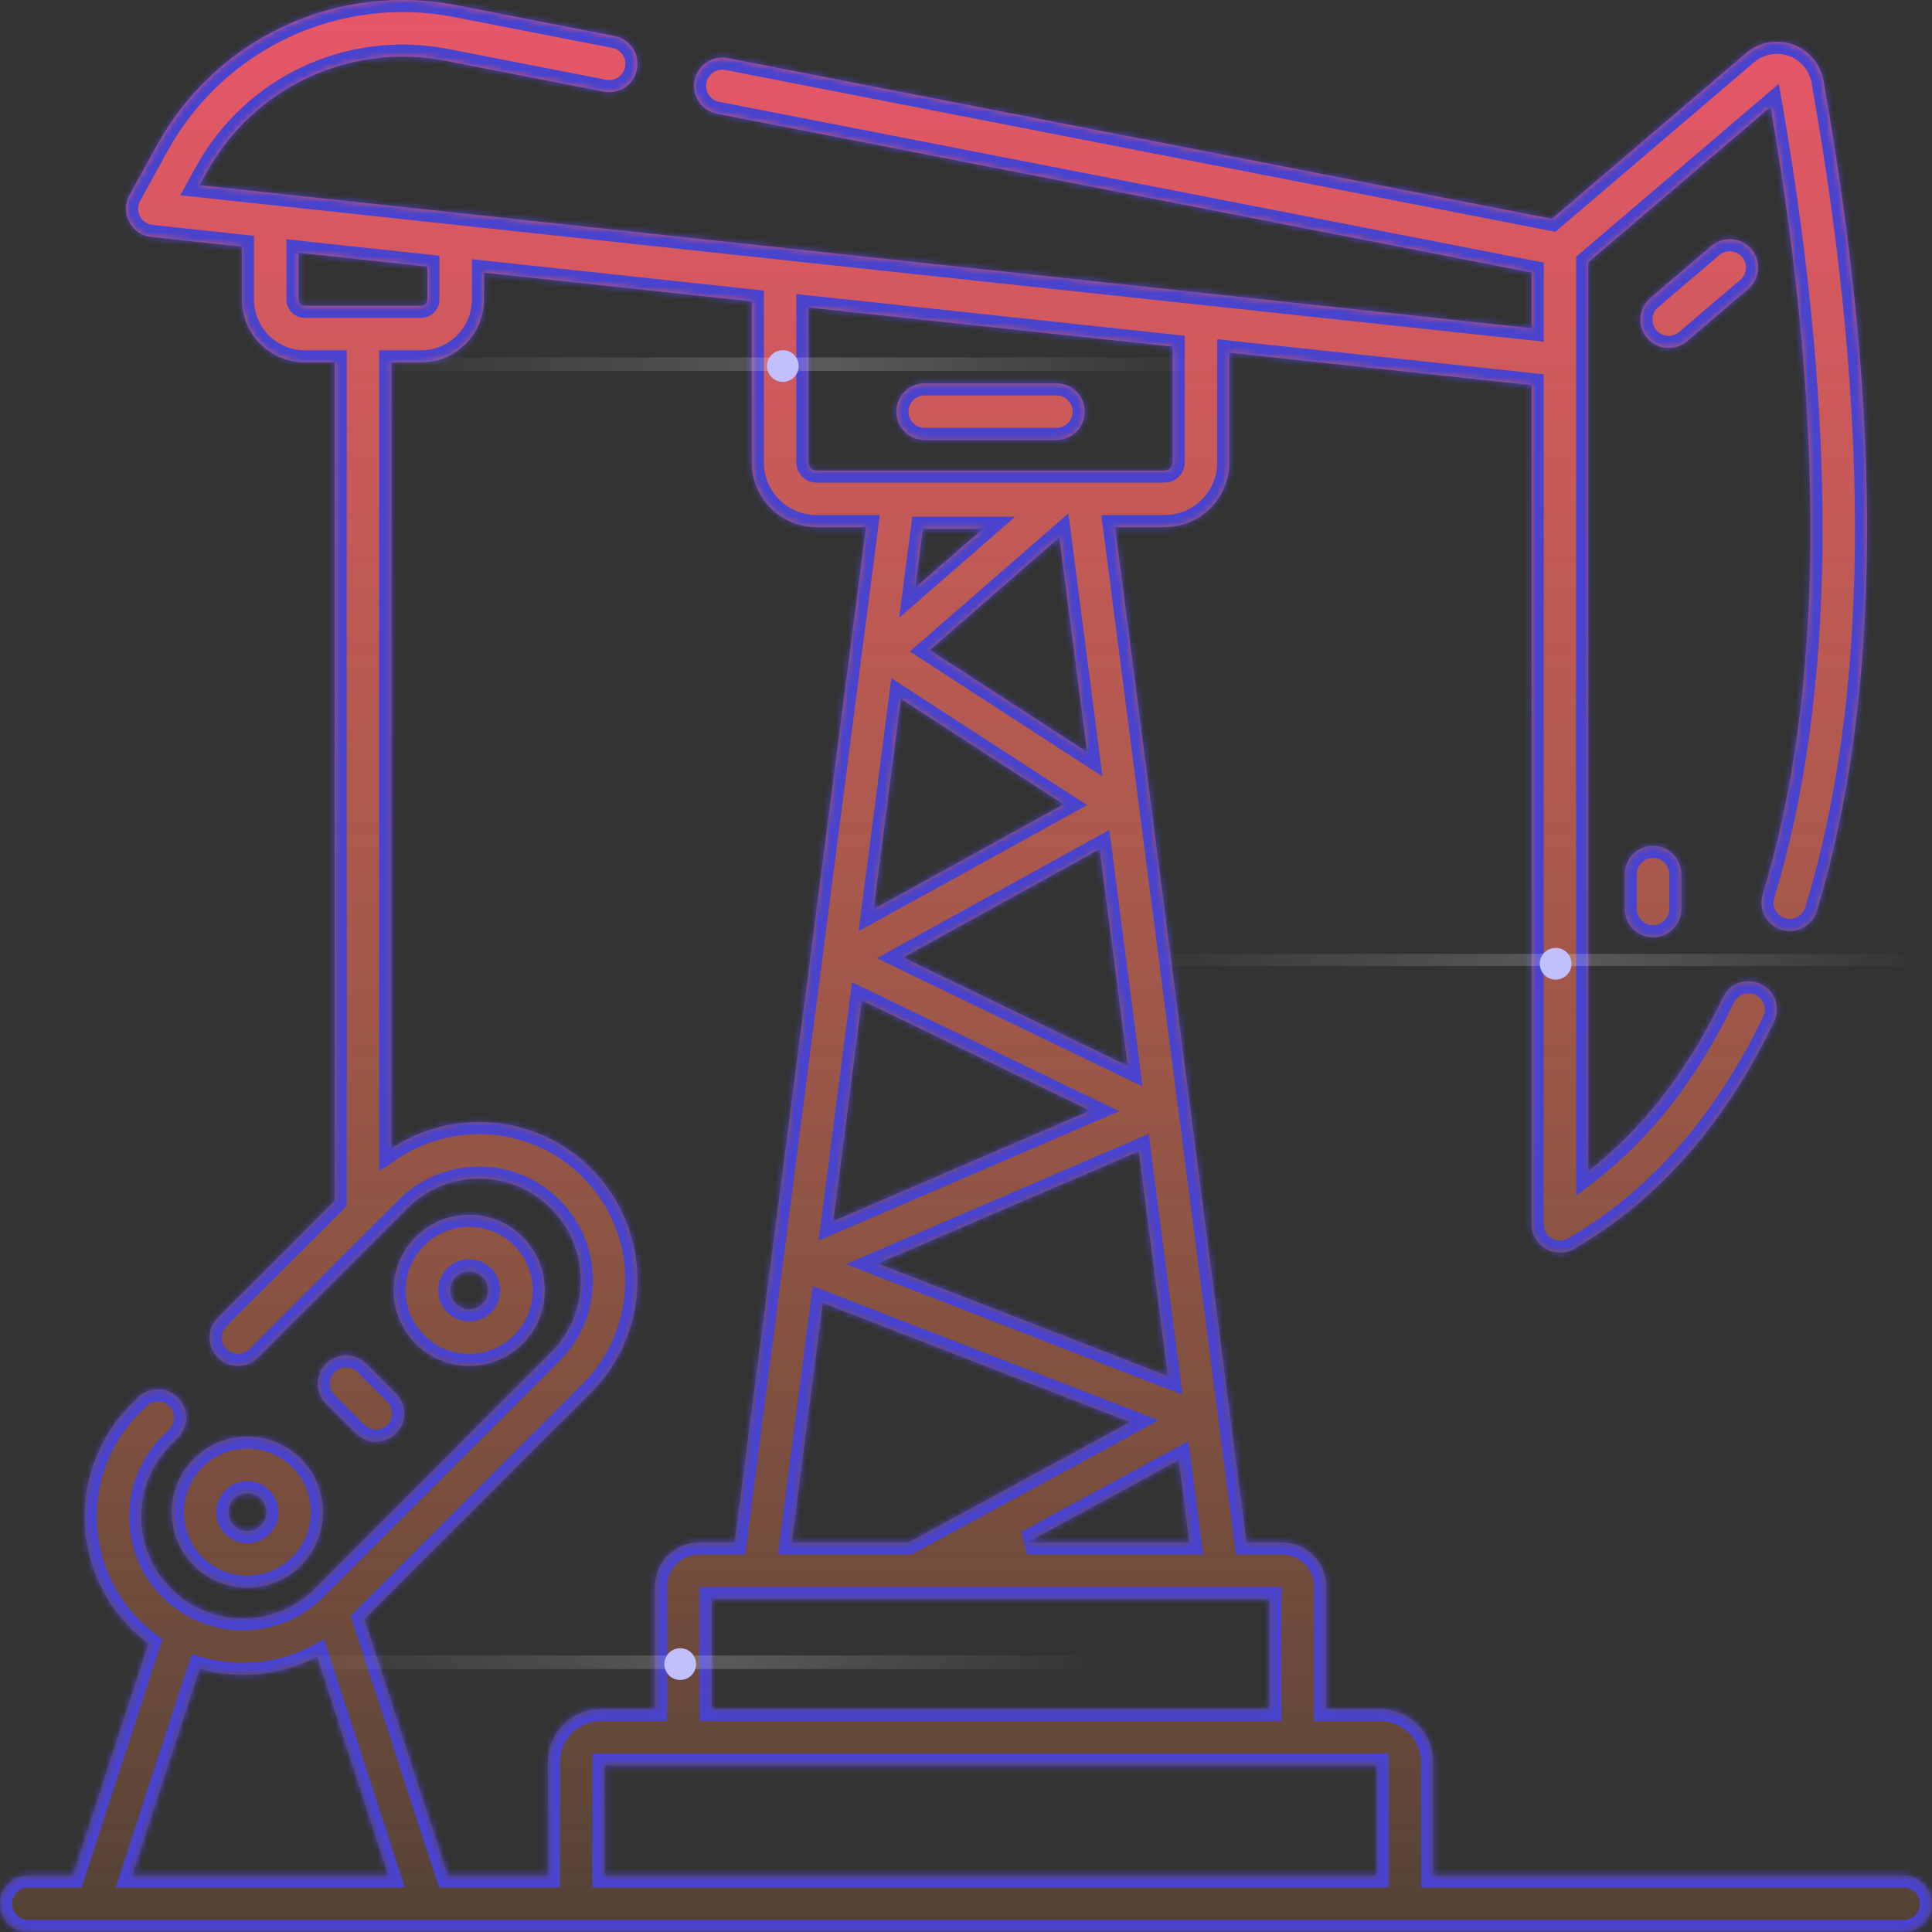
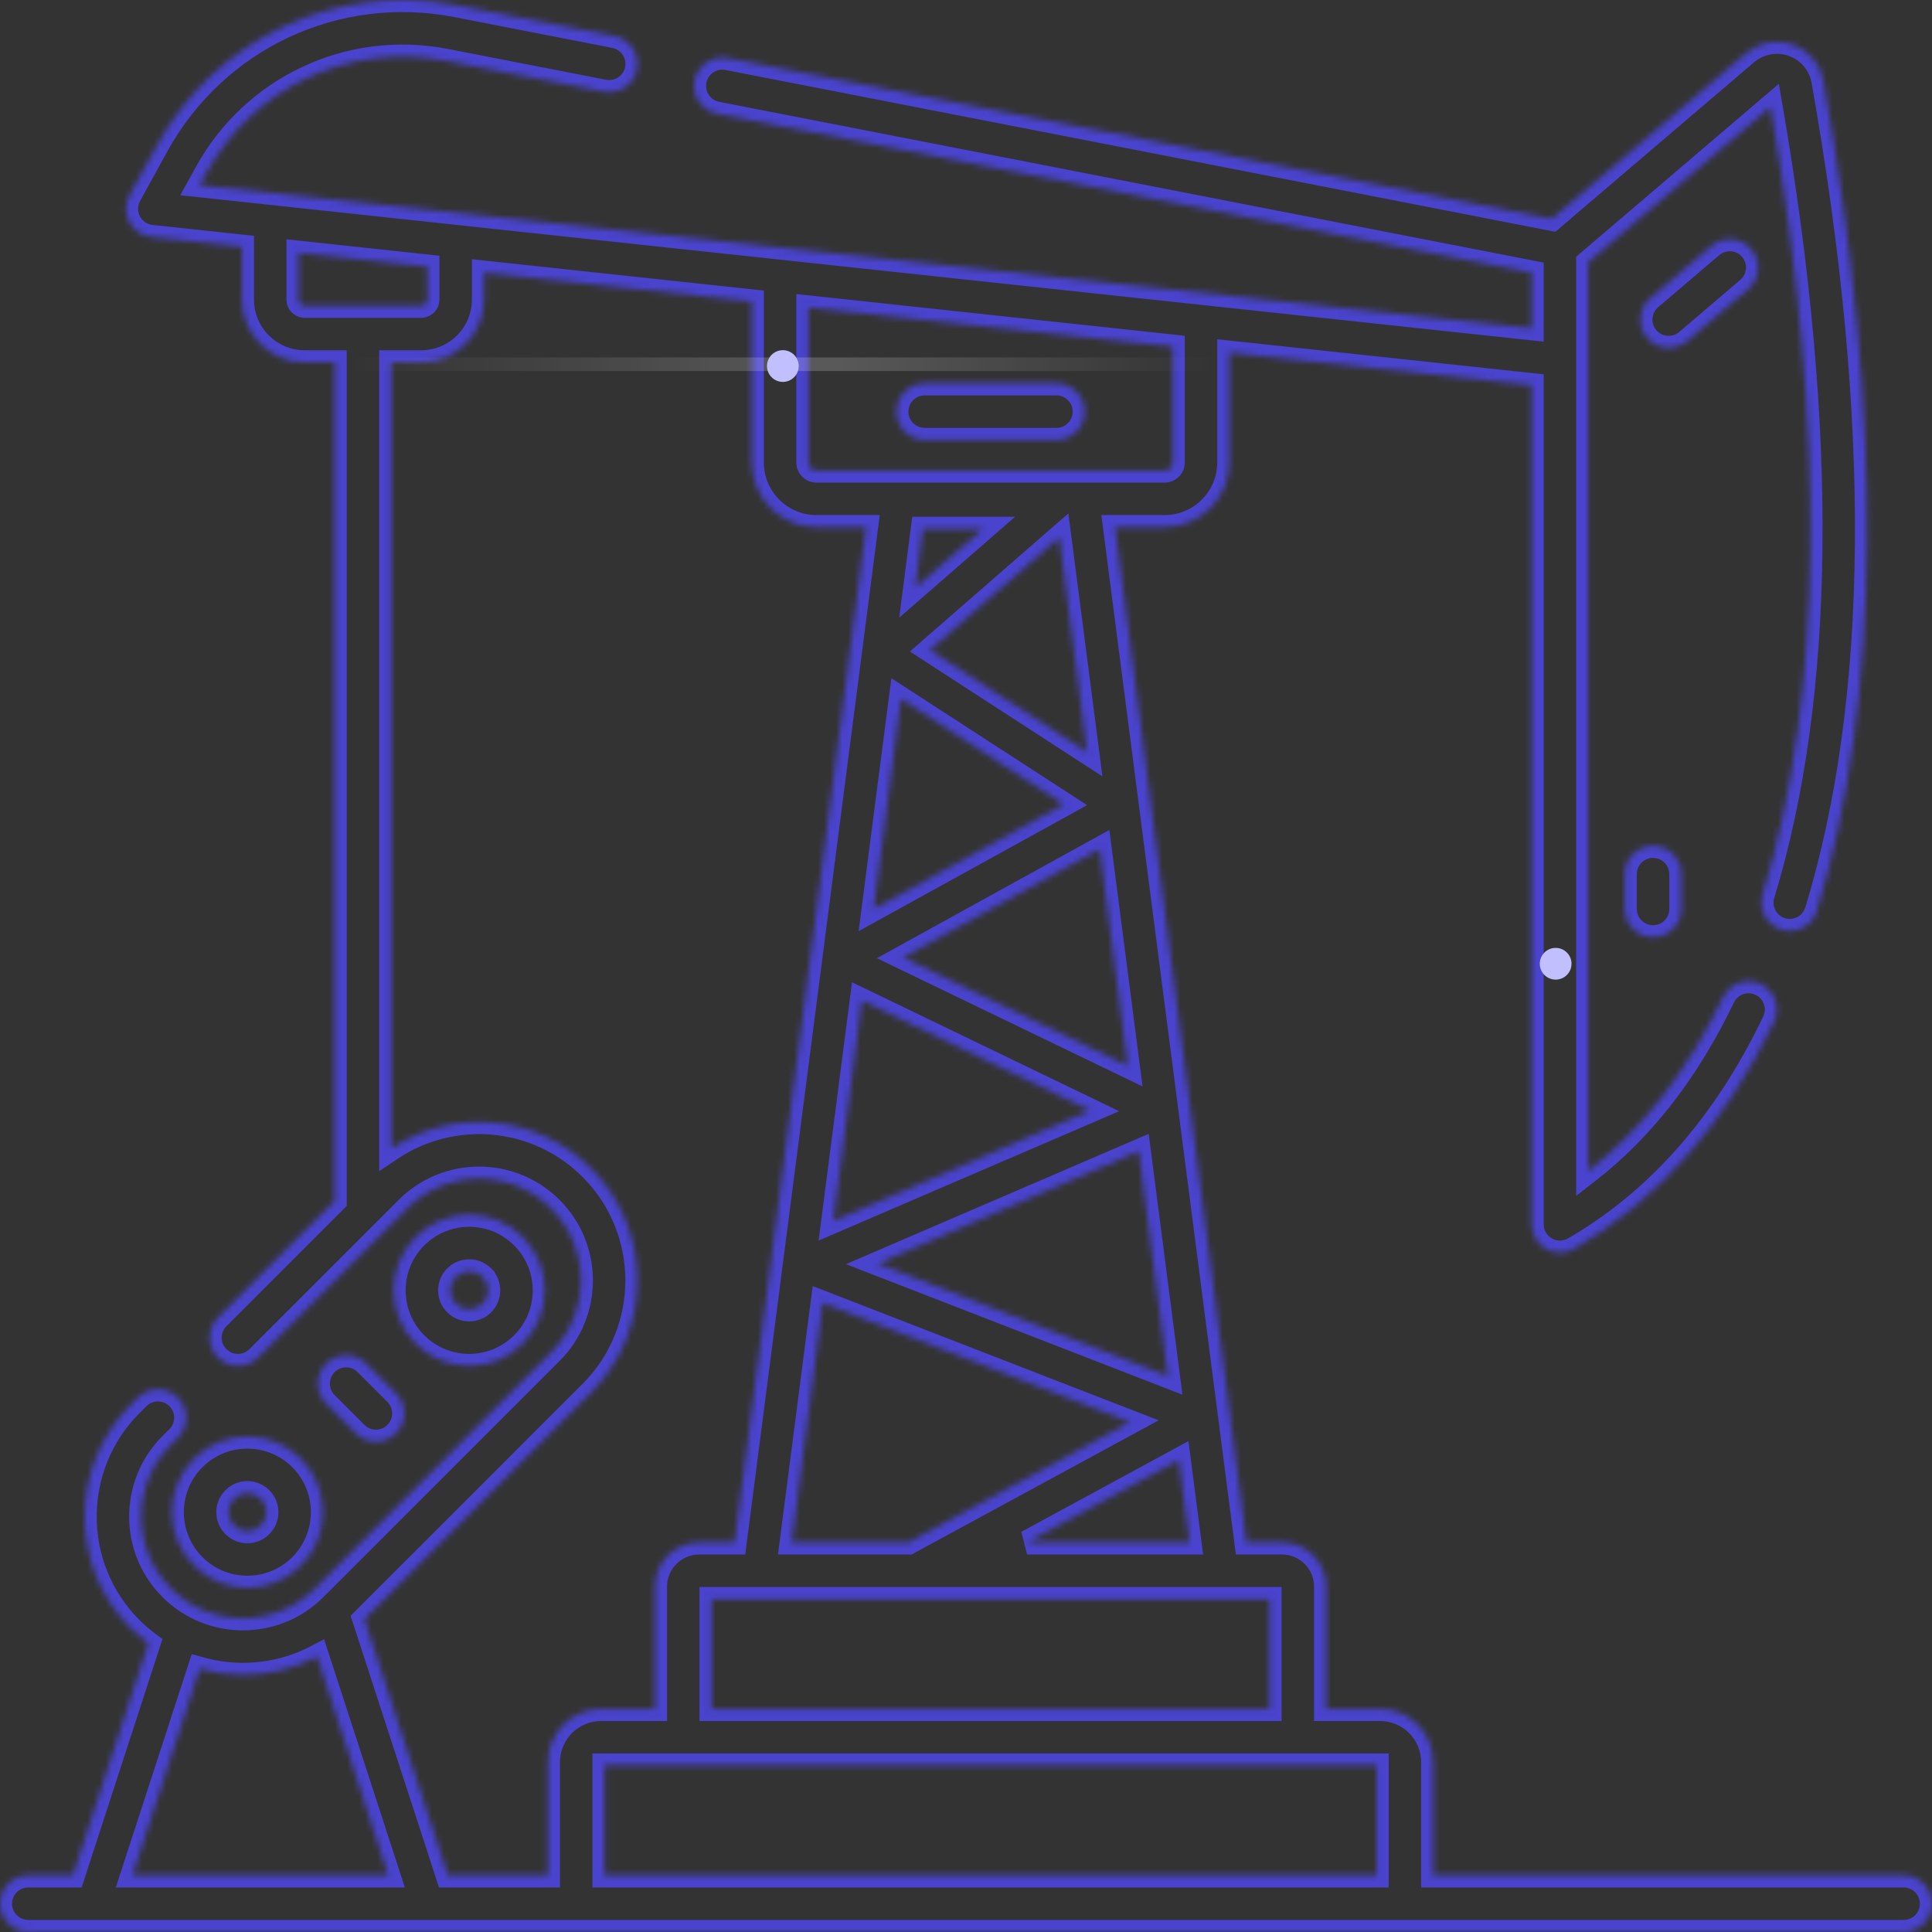
<svg xmlns="http://www.w3.org/2000/svg" width="320" height="320" viewBox="0 0 320 320" fill="none">
  <rect x="0" y="0" width="320" height="320" fill="#333333" stroke="none" />
  <mask id="path-1-inside-1" fill="white">
    <path fill-rule="evenodd" clip-rule="evenodd" d="M237.384 310.627H315.304C317.893 310.627 319.991 312.723 319.991 315.313C319.991 317.902 317.893 320 315.304 320H4.687C2.098 320 0 317.902 0 315.313C0 312.723 2.098 310.625 4.687 310.625H12.073L24.564 272.225C23.562 271.478 22.599 270.653 21.69 269.743C11.462 259.515 11.462 242.873 21.69 232.644L22.84 231.494C24.671 229.664 27.638 229.664 29.469 231.494C31.3 233.325 31.3 236.292 29.469 238.123L28.319 239.273C21.746 245.846 21.746 256.541 28.319 263.114C34.892 269.688 45.588 269.687 52.16 263.114L91.274 224C97.847 217.428 97.847 206.733 91.274 200.16C84.685 193.572 74.021 193.572 67.434 200.16L42.721 224.872C40.89 226.703 37.923 226.701 36.092 224.872C34.262 223.041 34.262 220.074 36.092 218.243L55.427 198.908V60.016H50.467C44.733 60.016 40.068 55.352 40.068 49.618V40.854L25.061 39.243C23.502 39.075 22.13 38.139 21.405 36.749C20.68 35.358 20.698 33.698 21.454 32.324L25.958 24.13C35.742 6.332 55.71 -3.016 75.645 0.872L101.796 5.972C104.337 6.468 105.995 8.93 105.5 11.47C105.004 14.011 102.548 15.671 100.002 15.174L73.85 10.074C57.931 6.97 41.986 14.433 34.173 28.646L33.059 30.673C40.013 31.419 246.16 53.555 253.686 54.364V45.142L118.743 18.828C116.202 18.333 114.544 15.871 115.039 13.33C115.535 10.79 117.993 9.131 120.537 9.627L257.051 36.246L289.24 8.785C291.368 6.97 294.324 6.43 296.958 7.374C299.592 8.318 301.532 10.617 302.022 13.37C311.998 69.555 311.629 115.821 300.926 150.882C300.17 153.358 297.549 154.751 295.074 153.996C292.598 153.241 291.204 150.621 291.96 148.145C302.059 115.062 302.494 71.18 293.259 17.68L263.06 43.443V193.992C272.071 187.001 279.561 177.346 285.39 165.186C286.51 162.851 289.311 161.866 291.643 162.986C293.978 164.104 294.963 166.904 293.844 169.238C285.728 186.169 274.585 198.82 260.722 206.843C259.25 207.696 257.461 207.671 256.032 206.847C254.581 206.01 253.686 204.462 253.686 202.786V63.792L203.612 58.415V76.596C203.612 82.504 198.805 87.31 192.897 87.31H184.691L206.456 255.479H212.34C216.368 255.479 219.647 258.757 219.647 262.785V283.052H228.572C233.431 283.052 237.384 287.005 237.384 291.864V310.627ZM117.859 283.052H210.272V264.854H117.859V283.052ZM145.397 209.289L193.437 227.926L188.617 190.684L145.397 209.289ZM149.591 158.589L186.787 176.544L182.139 140.635L149.591 158.589ZM180.059 124.567L175.456 88.997L154.009 107.674L180.059 124.567ZM151.594 97.345L162.795 87.591H152.856L151.594 97.345ZM176.173 133.22L149.213 115.737L144.704 150.578L176.173 133.22ZM180.558 183.947L142.747 165.696L138.015 202.259L180.558 183.947ZM187.169 235.55L136.263 215.801L131.127 255.48H150.485C150.5 255.472 150.514 255.463 150.528 255.454C150.544 255.443 150.561 255.433 150.578 255.423L187.169 235.55ZM195.237 241.837L170.117 255.479H197.003L195.237 241.837ZM192.897 77.936C193.635 77.936 194.237 77.335 194.237 76.597H194.236V57.408L133.893 50.929V76.597C133.893 77.335 134.494 77.936 135.233 77.936H192.897ZM49.442 41.861V49.618C49.442 50.182 49.902 50.642 50.467 50.642H69.761C70.326 50.642 70.784 50.183 70.784 49.619V44.153L49.442 41.861ZM97.903 193.532C108.13 203.76 108.13 220.402 97.903 230.63L60.354 268.18L74.162 310.627H90.748V291.865C90.748 287.005 94.701 283.053 99.559 283.053H108.485V262.786C108.485 258.757 111.763 255.48 115.791 255.48H121.675L143.441 87.311H135.234C129.326 87.311 124.52 82.505 124.52 76.597V49.922L80.16 45.159V49.618C80.16 55.352 75.495 60.016 69.761 60.016H64.801V190.245C74.839 183.526 88.782 184.411 97.903 193.532ZM33.059 276.416L21.93 310.627H64.304L52.514 274.379C48.687 276.402 44.464 277.414 40.239 277.415C37.82 277.416 35.403 277.079 33.059 276.416ZM100.121 292.428V310.627H228.009V292.428H100.121ZM289.548 47.87C291.516 46.19 291.751 43.231 290.071 41.261C288.391 39.293 285.434 39.057 283.463 40.738L273.343 49.371C271.374 51.051 271.139 54.01 272.819 55.979C273.746 57.066 275.063 57.624 276.388 57.624C277.464 57.624 278.545 57.256 279.428 56.503L289.548 47.87ZM269.108 144.787V150.555C269.108 153.143 271.206 155.242 273.796 155.242C276.385 155.242 278.483 153.143 278.483 150.555V144.787C278.483 142.198 276.385 140.099 273.796 140.099C271.206 140.099 269.108 142.198 269.108 144.787ZM32.115 259.319C27.233 254.436 27.233 246.493 32.115 241.611C37.009 236.717 44.931 236.717 49.824 241.611C54.706 246.493 54.706 254.436 49.824 259.319C44.93 264.214 37.008 264.212 32.115 259.319ZM38.745 252.69C39.98 253.924 41.969 253.915 43.194 252.689C44.421 251.463 44.421 249.466 43.194 248.24C41.959 247.005 39.97 247.015 38.745 248.24C37.518 249.466 37.518 251.463 38.745 252.69ZM86.564 222.578C91.459 217.683 91.459 209.764 86.565 204.869C81.671 199.976 73.751 199.975 68.857 204.869C63.962 209.764 63.963 217.683 68.857 222.578C73.75 227.471 81.67 227.472 86.564 222.578ZM75.486 211.499C76.719 210.266 78.708 210.271 79.935 211.498V211.499C81.165 212.729 81.166 214.717 79.935 215.949C78.705 217.178 76.717 217.178 75.485 215.948C74.258 214.72 74.254 212.731 75.486 211.499ZM54.014 232.483C52.183 230.653 52.183 227.685 54.014 225.854C55.844 224.023 58.812 224.024 60.644 225.855L65.581 230.793C67.412 232.623 67.412 235.591 65.581 237.422C64.665 238.337 63.465 238.794 62.266 238.794C61.066 238.794 59.867 238.337 58.951 237.421L54.014 232.483ZM153.153 72.868H174.979C177.568 72.868 179.666 70.77 179.666 68.181C179.666 65.593 177.568 63.494 174.979 63.494H153.153C150.564 63.494 148.466 65.593 148.466 68.181C148.466 70.77 150.564 72.868 153.153 72.868Z" />
  </mask>
-   <path fill-rule="evenodd" clip-rule="evenodd" d="M237.384 310.627H315.304C317.893 310.627 319.991 312.723 319.991 315.313C319.991 317.902 317.893 320 315.304 320H4.687C2.098 320 0 317.902 0 315.313C0 312.723 2.098 310.625 4.687 310.625H12.073L24.564 272.225C23.562 271.478 22.599 270.653 21.69 269.743C11.462 259.515 11.462 242.873 21.69 232.644L22.84 231.494C24.671 229.664 27.638 229.664 29.469 231.494C31.3 233.325 31.3 236.292 29.469 238.123L28.319 239.273C21.746 245.846 21.746 256.541 28.319 263.114C34.892 269.688 45.588 269.687 52.16 263.114L91.274 224C97.847 217.428 97.847 206.733 91.274 200.16C84.685 193.572 74.021 193.572 67.434 200.16L42.721 224.872C40.89 226.703 37.923 226.701 36.092 224.872C34.262 223.041 34.262 220.074 36.092 218.243L55.427 198.908V60.016H50.467C44.733 60.016 40.068 55.352 40.068 49.618V40.854L25.061 39.243C23.502 39.075 22.13 38.139 21.405 36.749C20.68 35.358 20.698 33.698 21.454 32.324L25.958 24.13C35.742 6.332 55.71 -3.016 75.645 0.872L101.796 5.972C104.337 6.468 105.995 8.93 105.5 11.47C105.004 14.011 102.548 15.671 100.002 15.174L73.85 10.074C57.931 6.97 41.986 14.433 34.173 28.646L33.059 30.673C40.013 31.419 246.16 53.555 253.686 54.364V45.142L118.743 18.828C116.202 18.333 114.544 15.871 115.039 13.33C115.535 10.79 117.993 9.131 120.537 9.627L257.051 36.246L289.24 8.785C291.368 6.97 294.324 6.43 296.958 7.374C299.592 8.318 301.532 10.617 302.022 13.37C311.998 69.555 311.629 115.821 300.926 150.882C300.17 153.358 297.549 154.751 295.074 153.996C292.598 153.241 291.204 150.621 291.96 148.145C302.059 115.062 302.494 71.18 293.259 17.68L263.06 43.443V193.992C272.071 187.001 279.561 177.346 285.39 165.186C286.51 162.851 289.311 161.866 291.643 162.986C293.978 164.104 294.963 166.904 293.844 169.238C285.728 186.169 274.585 198.82 260.722 206.843C259.25 207.696 257.461 207.671 256.032 206.847C254.581 206.01 253.686 204.462 253.686 202.786V63.792L203.612 58.415V76.596C203.612 82.504 198.805 87.31 192.897 87.31H184.691L206.456 255.479H212.34C216.368 255.479 219.647 258.757 219.647 262.785V283.052H228.572C233.431 283.052 237.384 287.005 237.384 291.864V310.627ZM117.859 283.052H210.272V264.854H117.859V283.052ZM145.397 209.289L193.437 227.926L188.617 190.684L145.397 209.289ZM149.591 158.589L186.787 176.544L182.139 140.635L149.591 158.589ZM180.059 124.567L175.456 88.997L154.009 107.674L180.059 124.567ZM151.594 97.345L162.795 87.591H152.856L151.594 97.345ZM176.173 133.22L149.213 115.737L144.704 150.578L176.173 133.22ZM180.558 183.947L142.747 165.696L138.015 202.259L180.558 183.947ZM187.169 235.55L136.263 215.801L131.127 255.48H150.485C150.5 255.472 150.514 255.463 150.528 255.454C150.544 255.443 150.561 255.433 150.578 255.423L187.169 235.55ZM195.237 241.837L170.117 255.479H197.003L195.237 241.837ZM192.897 77.936C193.635 77.936 194.237 77.335 194.237 76.597H194.236V57.408L133.893 50.929V76.597C133.893 77.335 134.494 77.936 135.233 77.936H192.897ZM49.442 41.861V49.618C49.442 50.182 49.902 50.642 50.467 50.642H69.761C70.326 50.642 70.784 50.183 70.784 49.619V44.153L49.442 41.861ZM97.903 193.532C108.13 203.76 108.13 220.402 97.903 230.63L60.354 268.18L74.162 310.627H90.748V291.865C90.748 287.005 94.701 283.053 99.559 283.053H108.485V262.786C108.485 258.757 111.763 255.48 115.791 255.48H121.675L143.441 87.311H135.234C129.326 87.311 124.52 82.505 124.52 76.597V49.922L80.16 45.159V49.618C80.16 55.352 75.495 60.016 69.761 60.016H64.801V190.245C74.839 183.526 88.782 184.411 97.903 193.532ZM33.059 276.416L21.93 310.627H64.304L52.514 274.379C48.687 276.402 44.464 277.414 40.239 277.415C37.82 277.416 35.403 277.079 33.059 276.416ZM100.121 292.428V310.627H228.009V292.428H100.121ZM289.548 47.87C291.516 46.19 291.751 43.231 290.071 41.261C288.391 39.293 285.434 39.057 283.463 40.738L273.343 49.371C271.374 51.051 271.139 54.01 272.819 55.979C273.746 57.066 275.063 57.624 276.388 57.624C277.464 57.624 278.545 57.256 279.428 56.503L289.548 47.87ZM269.108 144.787V150.555C269.108 153.143 271.206 155.242 273.796 155.242C276.385 155.242 278.483 153.143 278.483 150.555V144.787C278.483 142.198 276.385 140.099 273.796 140.099C271.206 140.099 269.108 142.198 269.108 144.787ZM32.115 259.319C27.233 254.436 27.233 246.493 32.115 241.611C37.009 236.717 44.931 236.717 49.824 241.611C54.706 246.493 54.706 254.436 49.824 259.319C44.93 264.214 37.008 264.212 32.115 259.319ZM38.745 252.69C39.98 253.924 41.969 253.915 43.194 252.689C44.421 251.463 44.421 249.466 43.194 248.24C41.959 247.005 39.97 247.015 38.745 248.24C37.518 249.466 37.518 251.463 38.745 252.69ZM86.564 222.578C91.459 217.683 91.459 209.764 86.565 204.869C81.671 199.976 73.751 199.975 68.857 204.869C63.962 209.764 63.963 217.683 68.857 222.578C73.75 227.471 81.67 227.472 86.564 222.578ZM75.486 211.499C76.719 210.266 78.708 210.271 79.935 211.498V211.499C81.165 212.729 81.166 214.717 79.935 215.949C78.705 217.178 76.717 217.178 75.485 215.948C74.258 214.72 74.254 212.731 75.486 211.499ZM54.014 232.483C52.183 230.653 52.183 227.685 54.014 225.854C55.844 224.023 58.812 224.024 60.644 225.855L65.581 230.793C67.412 232.623 67.412 235.591 65.581 237.422C64.665 238.337 63.465 238.794 62.266 238.794C61.066 238.794 59.867 238.337 58.951 237.421L54.014 232.483ZM153.153 72.868H174.979C177.568 72.868 179.666 70.77 179.666 68.181C179.666 65.593 177.568 63.494 174.979 63.494H153.153C150.564 63.494 148.466 65.593 148.466 68.181C148.466 70.77 150.564 72.868 153.153 72.868Z" fill="url(#paint0_linear)" />
  <path d="M237.384 310.627H235.384V312.627H237.384V310.627ZM12.073 310.625V312.625H13.525L13.975 311.244L12.073 310.625ZM24.564 272.225L26.466 272.844L26.909 271.48L25.76 270.622L24.564 272.225ZM21.69 269.743L20.276 271.157L20.276 271.157L21.69 269.743ZM21.69 232.644L20.276 231.23L20.276 231.23L21.69 232.644ZM22.84 231.494L21.426 230.08L21.426 230.08L22.84 231.494ZM29.469 231.494L30.883 230.08L30.883 230.08L29.469 231.494ZM29.469 238.123L30.883 239.538L30.884 239.537L29.469 238.123ZM28.319 239.273L29.733 240.688L29.733 240.688L28.319 239.273ZM28.319 263.114L29.734 261.7L29.733 261.7L28.319 263.114ZM52.16 263.114L50.746 261.7L50.745 261.7L52.16 263.114ZM91.274 224L89.86 222.586L89.86 222.586L91.274 224ZM91.274 200.16L92.689 198.745L92.689 198.745L91.274 200.16ZM67.434 200.16L68.848 201.574L67.434 200.16ZM42.721 224.872L44.135 226.286L44.136 226.286L42.721 224.872ZM36.092 224.872L34.678 226.286L34.678 226.287L36.092 224.872ZM36.092 218.243L34.678 216.829L34.678 216.829L36.092 218.243ZM55.427 198.908L56.841 200.323L57.427 199.737V198.908H55.427ZM55.427 60.016H57.427V58.016H55.427V60.016ZM40.068 40.854H42.068V39.057L40.282 38.865L40.068 40.854ZM25.061 39.243L24.848 41.231L24.848 41.231L25.061 39.243ZM21.405 36.749L19.632 37.673L19.632 37.673L21.405 36.749ZM21.454 32.324L23.206 33.288L23.206 33.288L21.454 32.324ZM25.958 24.13L27.711 25.093L27.711 25.093L25.958 24.13ZM75.645 0.872L75.262 2.835L75.262 2.835L75.645 0.872ZM101.796 5.972L102.179 4.009L102.179 4.009L101.796 5.972ZM105.5 11.47L103.537 11.087L105.5 11.47ZM100.002 15.174L100.385 13.211L100.384 13.211L100.002 15.174ZM73.85 10.074L74.233 8.111L74.233 8.111L73.85 10.074ZM34.173 28.646L32.42 27.683L32.42 27.683L34.173 28.646ZM33.059 30.673L31.306 29.71L29.86 32.341L32.846 32.661L33.059 30.673ZM253.686 54.364L253.472 56.353L255.686 56.59V54.364H253.686ZM253.686 45.142H255.686V43.495L254.068 43.179L253.686 45.142ZM118.743 18.828L118.36 20.791L118.36 20.791L118.743 18.828ZM115.039 13.33L117.002 13.713V13.713L115.039 13.33ZM120.537 9.627L120.92 7.664L120.92 7.663L120.537 9.627ZM257.051 36.246L256.668 38.209L257.615 38.394L258.349 37.768L257.051 36.246ZM289.24 8.785L287.942 7.263L287.942 7.263L289.24 8.785ZM296.958 7.374L296.283 9.257V9.257L296.958 7.374ZM302.022 13.37L303.991 13.021L303.991 13.02L302.022 13.37ZM300.926 150.882L299.013 150.298L299.013 150.298L300.926 150.882ZM295.074 153.996L294.491 155.909L294.491 155.909L295.074 153.996ZM291.96 148.145L293.873 148.729L293.873 148.729L291.96 148.145ZM293.259 17.68L295.23 17.339L294.632 13.879L291.961 16.158L293.259 17.68ZM263.06 43.443L261.762 41.922L261.06 42.52V43.443H263.06ZM263.06 193.992H261.06V198.075L264.286 195.572L263.06 193.992ZM285.39 165.186L287.194 166.051L287.194 166.05L285.39 165.186ZM291.643 162.986L290.778 164.788L290.779 164.789L291.643 162.986ZM293.844 169.238L292.04 168.374L292.04 168.374L293.844 169.238ZM260.722 206.843L259.72 205.112L259.719 205.112L260.722 206.843ZM256.032 206.847L257.031 205.114L257.031 205.114L256.032 206.847ZM253.686 63.792H255.686V61.995L253.9 61.803L253.686 63.792ZM203.612 58.415L203.825 56.427L201.612 56.189V58.415H203.612ZM184.691 87.31V85.31H182.415L182.707 87.567L184.691 87.31ZM206.456 255.479L204.472 255.736L204.698 257.479H206.456V255.479ZM219.647 283.052H217.647V285.052H219.647V283.052ZM210.272 283.052V285.052H212.272V283.052H210.272ZM117.859 283.052H115.859V285.052H117.859V283.052ZM210.272 264.854H212.272V262.854H210.272V264.854ZM117.859 264.854V262.854H115.859V264.854H117.859ZM193.437 227.926L192.713 229.791L195.852 231.009L195.42 227.67L193.437 227.926ZM145.397 209.289L144.606 207.452L140.115 209.385L144.673 211.153L145.397 209.289ZM188.617 190.684L190.6 190.427L190.26 187.799L187.826 188.847L188.617 190.684ZM186.787 176.544L185.917 178.345L189.244 179.951L188.77 176.287L186.787 176.544ZM149.591 158.589L148.625 156.838L145.236 158.708L148.722 160.391L149.591 158.589ZM182.139 140.635L184.123 140.378L183.746 137.465L181.173 138.884L182.139 140.635ZM175.456 88.997L177.439 88.74L176.96 85.035L174.142 87.489L175.456 88.997ZM180.059 124.567L178.971 126.245L182.598 128.597L182.043 124.31L180.059 124.567ZM154.009 107.674L152.695 106.166L150.694 107.908L152.921 109.352L154.009 107.674ZM162.795 87.591L164.108 89.1L168.137 85.591H162.795V87.591ZM151.594 97.345L149.611 97.089L148.934 102.314L152.907 98.854L151.594 97.345ZM152.856 87.591V85.591H151.099L150.873 87.335L152.856 87.591ZM149.213 115.737L150.302 114.059L147.638 112.332L147.23 115.481L149.213 115.737ZM176.173 133.22L177.139 134.971L180.062 133.359L177.261 131.542L176.173 133.22ZM144.704 150.578L142.72 150.322L142.213 154.236L145.67 152.33L144.704 150.578ZM142.747 165.696L143.617 163.895L141.12 162.69L140.764 165.439L142.747 165.696ZM180.558 183.947L181.348 185.784L185.374 184.051L181.427 182.146L180.558 183.947ZM138.015 202.259L136.032 202.003L135.581 205.485L138.806 204.096L138.015 202.259ZM136.263 215.801L136.986 213.936L134.607 213.013L134.279 215.544L136.263 215.801ZM187.169 235.55L188.124 237.308L191.918 235.247L187.893 233.686L187.169 235.55ZM131.127 255.48L129.144 255.223L128.852 257.48H131.127V255.48ZM150.485 255.48V257.48H151.014L151.473 257.219L150.485 255.48ZM150.528 255.454L149.448 253.77L149.447 253.771L150.528 255.454ZM150.578 255.423L151.527 257.184L151.533 257.181L150.578 255.423ZM170.117 255.479L169.163 253.722L170.117 257.479V255.479ZM195.237 241.837L197.221 241.58L196.846 238.687L194.283 240.08L195.237 241.837ZM197.003 255.479V257.479H199.278L198.986 255.223L197.003 255.479ZM194.237 76.597H196.237V74.597H194.237V76.597ZM194.236 76.597H192.236V78.597H194.236V76.597ZM194.236 57.408H196.236V55.612L194.45 55.42L194.236 57.408ZM133.893 50.929L134.107 48.94L131.893 48.702V50.929H133.893ZM49.442 41.861L49.656 39.872L47.442 39.634V41.861H49.442ZM50.467 50.642L50.465 52.642H50.467V50.642ZM70.784 44.153H72.784V42.356L70.998 42.164L70.784 44.153ZM97.903 230.63L99.317 232.044L99.317 232.044L97.903 230.63ZM97.903 193.532L99.317 192.117L99.317 192.117L97.903 193.532ZM60.354 268.18L58.94 266.765L58.073 267.632L58.452 268.798L60.354 268.18ZM74.162 310.627L72.26 311.246L72.709 312.627H74.162V310.627ZM90.748 310.627V312.627H92.748V310.627H90.748ZM108.485 283.053V285.053H110.485V283.053H108.485ZM121.675 255.48V257.48H123.433L123.659 255.737L121.675 255.48ZM143.441 87.311L145.425 87.567L145.717 85.311H143.441V87.311ZM124.52 49.922H126.52V48.126L124.733 47.934L124.52 49.922ZM80.16 45.159L80.373 43.17L78.16 42.932V45.159H80.16ZM64.801 60.016V58.016H62.801V60.016H64.801ZM64.801 190.245H62.801V193.991L65.913 191.907L64.801 190.245ZM21.93 310.627L20.028 310.008L19.176 312.627H21.93V310.627ZM33.059 276.416L33.603 274.491L31.752 273.967L31.157 275.797L33.059 276.416ZM64.304 310.627V312.627H67.058L66.206 310.008L64.304 310.627ZM52.514 274.379L54.416 273.761L53.68 271.5L51.579 272.611L52.514 274.379ZM40.239 277.415L40.239 275.415H40.239L40.239 277.415ZM100.121 310.627H98.121V312.627H100.121V310.627ZM100.121 292.428V290.428H98.121V292.428H100.121ZM228.009 310.627V312.627H230.009V310.627H228.009ZM228.009 292.428H230.009V290.428H228.009V292.428ZM290.071 41.261L291.593 39.963L291.593 39.963L290.071 41.261ZM289.548 47.87L290.846 49.391L290.846 49.391L289.548 47.87ZM283.463 40.738L282.165 39.216L282.165 39.216L283.463 40.738ZM273.343 49.371L272.045 47.849L272.045 47.849L273.343 49.371ZM272.819 55.979L274.341 54.681L274.341 54.681L272.819 55.979ZM279.428 56.503L280.726 58.025L280.726 58.024L279.428 56.503ZM32.115 241.611L30.701 240.197H30.701L32.115 241.611ZM32.115 259.319L30.701 260.733L30.701 260.733L32.115 259.319ZM49.824 241.611L51.239 240.197L51.238 240.197L49.824 241.611ZM49.824 259.319L48.41 257.904L48.41 257.905L49.824 259.319ZM43.194 252.689L41.781 251.275L41.78 251.275L43.194 252.689ZM38.745 252.69L37.33 254.104L37.331 254.105L38.745 252.69ZM43.194 248.24L41.78 249.654L41.781 249.655L43.194 248.24ZM38.745 248.24L40.158 249.655L40.159 249.654L38.745 248.24ZM86.565 204.869L85.151 206.284L86.565 204.869ZM68.857 204.869L67.443 203.455L68.857 204.869ZM68.857 222.578L67.442 223.992L67.443 223.992L68.857 222.578ZM79.935 211.498H81.935V210.67L81.35 210.084L79.935 211.498ZM79.935 211.499H77.935V212.327L78.521 212.913L79.935 211.499ZM75.485 215.948L74.071 217.362L74.072 217.363L75.485 215.948ZM54.014 225.854L55.428 227.268L55.429 227.268L54.014 225.854ZM54.014 232.483L55.428 231.069L55.428 231.068L54.014 232.483ZM60.644 225.855L62.058 224.441L62.057 224.44L60.644 225.855ZM65.581 230.793L64.167 232.207L64.167 232.207L65.581 230.793ZM65.581 237.422L64.167 236.007L64.166 236.007L65.581 237.422ZM58.951 237.421L57.537 238.835L57.537 238.835L58.951 237.421ZM315.304 308.627H237.384V312.627H315.304V308.627ZM321.991 315.313C321.991 311.618 318.996 308.627 315.304 308.627V312.627C316.789 312.627 317.991 313.829 317.991 315.313H321.991ZM315.304 322C318.998 322 321.991 319.007 321.991 315.313H317.991C317.991 316.797 316.789 318 315.304 318V322ZM4.687 322H315.304V318H4.687V322ZM-2 315.313C-2 319.007 0.994 322 4.687 322V318C3.203 318 2 316.797 2 315.313H-2ZM4.687 308.625C0.994 308.625 -2 311.619 -2 315.313H2C2 313.828 3.203 312.625 4.687 312.625V308.625ZM12.073 308.625H4.687V312.625H12.073V308.625ZM22.662 271.606L10.171 310.007L13.975 311.244L26.466 272.844L22.662 271.606ZM20.276 271.157C21.257 272.138 22.293 273.026 23.368 273.828L25.76 270.622C24.831 269.929 23.942 269.167 23.104 268.329L20.276 271.157ZM20.276 231.23C9.267 242.24 9.267 260.148 20.276 271.157L23.104 268.329C13.657 258.882 13.657 243.506 23.104 234.058L20.276 231.23ZM21.426 230.08L20.276 231.23L23.104 234.058L24.254 232.909L21.426 230.08ZM30.883 230.08C28.271 227.469 24.038 227.469 21.426 230.08L24.254 232.909C25.303 231.86 27.005 231.859 28.055 232.909L30.883 230.08ZM30.884 239.537C33.495 236.925 33.495 232.692 30.883 230.08L28.055 232.909C29.104 233.958 29.105 235.659 28.055 236.71L30.884 239.537ZM29.733 240.688L30.883 239.538L28.055 236.709L26.905 237.859L29.733 240.688ZM29.733 261.7C23.941 255.908 23.941 246.48 29.733 240.688L26.905 237.859C19.55 245.213 19.55 257.174 26.905 264.528L29.733 261.7ZM50.745 261.7C44.955 267.492 35.525 267.493 29.734 261.7L26.905 264.528C34.259 271.884 46.221 271.882 53.574 264.528L50.745 261.7ZM89.86 222.586L50.746 261.7L53.574 264.528L92.689 225.414L89.86 222.586ZM89.86 201.574C95.652 207.366 95.652 216.795 89.86 222.586L92.689 225.414C100.043 218.061 100.043 206.1 92.689 198.745L89.86 201.574ZM68.848 201.574C74.654 195.767 84.052 195.767 89.86 201.574L92.689 198.745C85.318 191.376 73.388 191.377 66.02 198.745L68.848 201.574ZM44.136 226.286L68.848 201.574L66.02 198.745L41.307 223.458L44.136 226.286ZM34.678 226.287C37.289 228.896 41.523 228.898 44.135 226.286L41.307 223.458C40.258 224.507 38.556 224.507 37.506 223.457L34.678 226.287ZM34.678 216.829C32.066 219.441 32.066 223.674 34.678 226.286L37.506 223.458C36.457 222.408 36.457 220.707 37.507 219.657L34.678 216.829ZM54.013 197.494L34.678 216.829L37.506 219.657L56.841 200.323L54.013 197.494ZM53.427 60.016V198.908H57.427V60.016H53.427ZM50.467 62.016H55.427V58.016H50.467V62.016ZM38.068 49.618C38.068 56.456 43.629 62.016 50.467 62.016V58.016C45.838 58.016 42.068 54.247 42.068 49.618H38.068ZM38.068 40.854V49.618H42.068V40.854H38.068ZM24.848 41.231L39.855 42.842L40.282 38.865L25.275 37.254L24.848 41.231ZM19.632 37.673C20.666 39.657 22.623 40.992 24.848 41.231L25.275 37.254C24.381 37.158 23.594 36.622 23.178 35.824L19.632 37.673ZM19.701 31.36C18.623 33.321 18.598 35.69 19.632 37.673L23.178 35.824C22.763 35.027 22.773 34.075 23.206 33.288L19.701 31.36ZM24.205 23.166L19.701 31.361L23.206 33.288L27.711 25.093L24.205 23.166ZM76.028 -1.091C55.24 -5.145 34.408 4.606 24.205 23.166L27.711 25.093C37.075 8.057 56.181 -0.886 75.262 2.835L76.028 -1.091ZM102.179 4.009L76.028 -1.091L75.262 2.835L101.413 7.935L102.179 4.009ZM107.463 11.853C108.17 8.228 105.804 4.716 102.179 4.009L101.413 7.935C102.87 8.219 103.821 9.631 103.537 11.087L107.463 11.853ZM99.618 17.137C103.252 17.847 106.756 15.475 107.463 11.853L103.537 11.087C103.252 12.546 101.845 13.496 100.385 13.211L99.618 17.137ZM73.468 12.037L99.619 17.137L100.384 13.211L74.233 8.111L73.468 12.037ZM35.925 29.61C43.319 16.159 58.401 9.1 73.468 12.037L74.233 8.111C57.46 4.841 40.652 12.708 32.42 27.683L35.925 29.61ZM34.812 31.636L35.926 29.609L32.42 27.683L31.306 29.71L34.812 31.636ZM253.899 52.376C246.374 51.567 40.226 29.43 33.273 28.684L32.846 32.661C39.799 33.408 245.947 55.544 253.472 56.353L253.899 52.376ZM251.686 45.142V54.364H255.686V45.142H251.686ZM118.36 20.791L253.303 47.105L254.068 43.179L119.126 16.865L118.36 20.791ZM113.076 12.947C112.369 16.572 114.735 20.084 118.36 20.791L119.126 16.865C117.669 16.581 116.718 15.169 117.002 13.713L113.076 12.947ZM120.92 7.663C117.291 6.957 113.783 9.323 113.076 12.947L117.002 13.713C117.287 12.256 118.695 11.305 120.155 11.59L120.92 7.663ZM257.433 34.283L120.92 7.664L120.155 11.59L256.668 38.209L257.433 34.283ZM287.942 7.263L255.752 34.725L258.349 37.768L290.538 10.306L287.942 7.263ZM297.633 5.491C294.325 4.305 290.616 4.982 287.942 7.263L290.537 10.306C292.12 8.957 294.324 8.554 296.283 9.257L297.633 5.491ZM303.991 13.02C303.376 9.56 300.942 6.678 297.633 5.491L296.283 9.257C298.242 9.959 299.689 11.673 300.053 13.72L303.991 13.02ZM302.838 151.466C313.672 115.98 313.994 69.36 303.991 13.021L300.053 13.72C310.001 69.75 309.587 115.661 299.013 150.298L302.838 151.466ZM294.491 155.909C298.021 156.986 301.76 155 302.839 151.466L299.013 150.298C298.58 151.717 297.078 152.516 295.658 152.083L294.491 155.909ZM290.047 147.561C288.969 151.093 290.958 154.831 294.491 155.909L295.658 152.083C294.239 151.65 293.439 150.149 293.873 148.729L290.047 147.561ZM291.288 18.02C300.497 71.371 300.017 114.9 290.047 147.561L293.873 148.729C304.1 115.224 304.491 70.99 295.23 17.339L291.288 18.02ZM264.358 44.965L294.557 19.201L291.961 16.158L261.762 41.922L264.358 44.965ZM265.06 193.992V43.443H261.06V193.992H265.06ZM283.587 164.322C277.868 176.251 270.559 185.643 261.834 192.412L264.286 195.572C273.583 188.359 281.254 178.44 287.194 166.051L283.587 164.322ZM292.509 161.183C289.18 159.584 285.183 160.99 283.587 164.322L287.194 166.05C287.836 164.711 289.442 164.147 290.778 164.788L292.509 161.183ZM295.647 170.103C297.244 166.773 295.839 162.778 292.507 161.182L290.779 164.789C292.117 165.43 292.682 167.035 292.04 168.374L295.647 170.103ZM261.723 208.574C275.992 200.317 287.389 187.332 295.647 170.103L292.04 168.374C284.068 185.005 273.178 197.324 259.72 205.112L261.723 208.574ZM255.033 208.579C257.07 209.755 259.622 209.791 261.724 208.574L259.719 205.112C258.877 205.6 257.852 205.588 257.031 205.114L255.033 208.579ZM251.686 202.786C251.686 205.177 252.962 207.385 255.033 208.579L257.031 205.114C256.199 204.635 255.686 203.747 255.686 202.786H251.686ZM251.686 63.792V202.786H255.686V63.792H251.686ZM203.398 60.404L253.473 65.781L253.9 61.803L203.825 56.427L203.398 60.404ZM205.612 76.596V58.415H201.612V76.596H205.612ZM192.897 89.31C199.91 89.31 205.612 83.609 205.612 76.596H201.612C201.612 81.399 197.701 85.31 192.897 85.31V89.31ZM184.691 89.31H192.897V85.31H184.691V89.31ZM208.439 255.223L186.674 87.053L182.707 87.567L204.472 255.736L208.439 255.223ZM212.34 253.479H206.456V257.479H212.34V253.479ZM221.647 262.785C221.647 257.652 217.473 253.479 212.34 253.479V257.479C215.264 257.479 217.647 259.861 217.647 262.785H221.647ZM221.647 283.052V262.785H217.647V283.052H221.647ZM228.572 281.052H219.647V285.052H228.572V281.052ZM239.384 291.864C239.384 285.901 234.536 281.052 228.572 281.052V285.052C232.327 285.052 235.384 288.11 235.384 291.864H239.384ZM239.384 310.627V291.864H235.384V310.627H239.384ZM210.272 281.052H117.859V285.052H210.272V281.052ZM208.272 264.854V283.052H212.272V264.854H208.272ZM117.859 266.854H210.272V262.854H117.859V266.854ZM119.859 283.052V264.854H115.859V283.052H119.859ZM194.16 226.062L146.12 207.424L144.673 211.153L192.713 229.791L194.16 226.062ZM186.633 190.941L191.453 228.183L195.42 227.67L190.6 190.427L186.633 190.941ZM146.187 211.126L189.408 192.521L187.826 188.847L144.606 207.452L146.187 211.126ZM187.656 174.743L150.46 156.788L148.722 160.391L185.917 178.345L187.656 174.743ZM180.156 140.892L184.803 176.801L188.77 176.287L184.123 140.378L180.156 140.892ZM150.557 160.341L183.105 142.386L181.173 138.884L148.625 156.838L150.557 160.341ZM173.472 89.254L178.076 124.824L182.043 124.31L177.439 88.74L173.472 89.254ZM155.322 109.182L176.769 90.505L174.142 87.489L152.695 106.166L155.322 109.182ZM181.148 122.889L155.097 105.996L152.921 109.352L178.971 126.245L181.148 122.889ZM161.482 86.083L150.281 95.837L152.907 98.854L164.108 89.1L161.482 86.083ZM152.856 89.591H162.795V85.591H152.856V89.591ZM153.577 97.602L154.84 87.848L150.873 87.335L149.611 97.089L153.577 97.602ZM148.125 117.415L175.085 134.898L177.261 131.542L150.302 114.059L148.125 117.415ZM146.687 150.835L151.197 115.994L147.23 115.481L142.72 150.322L146.687 150.835ZM175.207 131.469L143.738 148.827L145.67 152.33L177.139 134.971L175.207 131.469ZM141.878 167.497L179.688 185.748L181.427 182.146L143.617 163.895L141.878 167.497ZM139.998 202.516L144.731 165.953L140.764 165.439L136.032 202.003L139.998 202.516ZM179.767 182.11L137.224 200.422L138.806 204.096L181.348 185.784L179.767 182.11ZM135.539 217.666L186.446 237.415L187.893 233.686L136.986 213.936L135.539 217.666ZM133.111 255.737L138.246 216.058L134.279 215.544L129.144 255.223L133.111 255.737ZM150.485 253.48H131.127V257.48H150.485V253.48ZM149.447 253.771C149.438 253.777 149.442 253.774 149.449 253.77C149.457 253.765 149.474 253.754 149.497 253.741L151.473 257.219C151.543 257.179 151.602 257.141 151.609 257.136L149.447 253.771ZM149.63 253.662C149.535 253.714 149.455 253.766 149.448 253.77L151.607 257.137C151.618 257.13 151.61 257.136 151.599 257.142C151.587 257.15 151.561 257.165 151.527 257.184L149.63 253.662ZM186.215 233.793L149.624 253.665L151.533 257.181L188.124 237.308L186.215 233.793ZM171.072 257.237L196.192 243.595L194.283 240.08L169.163 253.722L171.072 257.237ZM197.003 253.479H170.117V257.479H197.003V253.479ZM193.254 242.094L195.019 255.736L198.986 255.223L197.221 241.58L193.254 242.094ZM192.237 76.597C192.237 76.23 192.532 75.936 192.897 75.936V79.936C194.739 79.936 196.237 78.441 196.237 76.597H192.237ZM194.236 78.597H194.237V74.597H194.236V78.597ZM192.236 57.408V76.597H196.236V57.408H192.236ZM133.68 52.917L194.022 59.397L194.45 55.42L134.107 48.94L133.68 52.917ZM135.893 76.597V50.929H131.893V76.597H135.893ZM135.233 75.936C135.598 75.936 135.893 76.231 135.893 76.597H131.893C131.893 78.44 133.389 79.936 135.233 79.936V75.936ZM192.897 75.936H135.233V79.936H192.897V75.936ZM51.442 49.618V41.861H47.442V49.618H51.442ZM50.469 48.642C51.005 48.643 51.442 49.076 51.442 49.618H47.442C47.442 51.289 48.799 52.641 50.465 52.642L50.469 48.642ZM69.761 48.642H50.467V52.642H69.761V48.642ZM68.784 49.619C68.784 49.079 69.22 48.642 69.761 48.642V52.642C71.431 52.642 72.784 51.287 72.784 49.619H68.784ZM68.784 44.153V49.619H72.784V44.153H68.784ZM49.229 43.849L70.571 46.141L70.998 42.164L49.656 39.872L49.229 43.849ZM99.317 232.044C110.325 221.035 110.325 203.127 99.317 192.117L96.489 194.946C105.935 204.393 105.935 219.769 96.489 229.216L99.317 232.044ZM61.768 269.594L99.317 232.044L96.489 229.216L58.94 266.765L61.768 269.594ZM76.064 310.008L62.256 267.561L58.452 268.798L72.26 311.246L76.064 310.008ZM90.748 308.627H74.162V312.627H90.748V308.627ZM88.748 291.865V310.627H92.748V291.865H88.748ZM99.559 281.053C93.596 281.053 88.748 285.901 88.748 291.865H92.748C92.748 288.11 95.805 285.053 99.559 285.053V281.053ZM108.485 281.053H99.559V285.053H108.485V281.053ZM106.485 262.786V283.053H110.485V262.786H106.485ZM115.791 253.48C110.658 253.48 106.485 257.653 106.485 262.786H110.485C110.485 259.862 112.867 257.48 115.791 257.48V253.48ZM121.675 253.48H115.791V257.48H121.675V253.48ZM141.458 87.054L119.692 255.223L123.659 255.737L145.425 87.567L141.458 87.054ZM135.234 89.311H143.441V85.311H135.234V89.311ZM122.52 76.597C122.52 83.609 128.221 89.311 135.234 89.311V85.311C130.43 85.311 126.52 81.4 126.52 76.597H122.52ZM122.52 49.922V76.597H126.52V49.922H122.52ZM79.946 47.147L124.306 51.911L124.733 47.934L80.373 43.17L79.946 47.147ZM82.16 49.618V45.159H78.16V49.618H82.16ZM69.761 62.016C76.599 62.016 82.16 56.456 82.16 49.618H78.16C78.16 54.247 74.39 58.016 69.761 58.016V62.016ZM64.801 62.016H69.761V58.016H64.801V62.016ZM66.801 190.245V60.016H62.801V190.245H66.801ZM99.317 192.117C89.499 182.299 74.493 181.35 63.688 188.583L65.913 191.907C75.184 185.701 88.066 186.523 96.489 194.946L99.317 192.117ZM23.832 311.245L34.96 277.034L31.157 275.797L20.028 310.008L23.832 311.245ZM64.304 308.627H21.93V312.627H64.304V308.627ZM50.612 274.998L62.402 311.245L66.206 310.008L54.416 273.761L50.612 274.998ZM40.24 279.415C44.783 279.414 49.328 278.326 53.448 276.148L51.579 272.611C48.047 274.478 44.145 275.414 40.239 275.415L40.24 279.415ZM32.514 278.34C35.034 279.053 37.635 279.416 40.24 279.415L40.239 275.415C38.006 275.416 35.772 275.105 33.603 274.491L32.514 278.34ZM102.121 310.627V292.428H98.121V310.627H102.121ZM228.009 308.627H100.121V312.627H228.009V308.627ZM226.009 292.428V310.627H230.009V292.428H226.009ZM100.121 294.428H228.009V290.428H100.121V294.428ZM288.55 42.559C289.513 43.688 289.378 45.385 288.249 46.348L290.846 49.391C293.654 46.994 293.99 42.773 291.593 39.963L288.55 42.559ZM284.76 42.26C285.891 41.296 287.587 41.431 288.55 42.56L291.593 39.963C289.196 37.156 284.977 36.818 282.165 39.216L284.76 42.26ZM274.641 50.892L284.761 42.259L282.165 39.216L272.045 47.849L274.641 50.892ZM274.341 54.681C273.378 53.552 273.513 51.856 274.641 50.892L272.045 47.849C269.236 50.246 268.901 54.467 271.298 57.277L274.341 54.681ZM276.388 55.624C275.623 55.624 274.872 55.303 274.341 54.681L271.298 57.277C272.621 58.828 274.503 59.624 276.388 59.624V55.624ZM278.13 54.981C277.623 55.414 277.006 55.624 276.388 55.624V59.624C277.922 59.624 279.467 59.098 280.726 58.025L278.13 54.981ZM288.25 46.348L278.13 54.981L280.726 58.024L290.846 49.391L288.25 46.348ZM271.108 150.555V144.787H267.108V150.555H271.108ZM273.796 153.242C272.311 153.242 271.108 152.039 271.108 150.555H267.108C267.108 154.248 270.102 157.242 273.796 157.242V153.242ZM276.483 150.555C276.483 152.039 275.28 153.242 273.796 153.242V157.242C277.49 157.242 280.483 154.248 280.483 150.555H276.483ZM276.483 144.787V150.555H280.483V144.787H276.483ZM273.796 142.099C275.28 142.099 276.483 143.302 276.483 144.787H280.483C280.483 141.093 277.49 138.099 273.796 138.099V142.099ZM271.108 144.787C271.108 143.302 272.311 142.099 273.796 142.099V138.099C270.102 138.099 267.108 141.093 267.108 144.787H271.108ZM30.701 240.197C25.038 245.86 25.038 255.069 30.701 260.733L33.53 257.905C29.429 253.803 29.429 247.126 33.53 243.025L30.701 240.197ZM51.238 240.197C45.564 234.522 36.376 234.521 30.701 240.197L33.53 243.025C37.642 238.912 44.297 238.912 48.41 243.025L51.238 240.197ZM51.239 260.733C56.901 255.069 56.901 245.86 51.239 240.197L48.41 243.025C52.511 247.126 52.511 253.803 48.41 257.904L51.239 260.733ZM30.701 260.733C36.375 266.407 45.563 266.41 51.239 260.733L48.41 257.905C44.297 262.018 37.642 262.017 33.529 257.905L30.701 260.733ZM41.78 251.275C41.332 251.723 40.609 251.726 40.158 251.275L37.331 254.105C39.351 256.123 42.606 256.106 44.609 254.104L41.78 251.275ZM41.781 249.655C42.226 250.1 42.226 250.83 41.781 251.275L44.608 254.104C46.617 252.097 46.617 248.833 44.608 246.826L41.781 249.655ZM40.159 249.654C40.607 249.206 41.33 249.204 41.78 249.654L44.609 246.826C42.589 244.806 39.333 244.823 37.33 246.826L40.159 249.654ZM40.159 251.276C39.712 250.829 39.713 250.099 40.158 249.655L37.331 246.826C35.322 248.833 35.323 252.096 37.33 254.104L40.159 251.276ZM85.151 206.284C89.264 210.397 89.263 217.05 85.15 221.163L87.979 223.992C93.654 218.317 93.655 209.131 87.979 203.455L85.151 206.284ZM70.271 206.284C74.384 202.171 81.038 202.171 85.151 206.284L87.979 203.455C82.305 197.781 73.118 197.78 67.443 203.455L70.271 206.284ZM70.271 221.164C66.158 217.05 66.158 210.397 70.271 206.284L67.443 203.455C61.767 209.131 61.768 218.316 67.442 223.992L70.271 221.164ZM85.15 221.163C81.037 225.277 74.383 225.276 70.271 221.163L67.443 223.992C73.117 229.666 82.303 229.667 87.979 223.992L85.15 221.163ZM81.35 210.084C79.343 208.077 76.087 208.069 74.072 210.084L76.9 212.913C77.35 212.463 78.073 212.464 78.521 212.912L81.35 210.084ZM81.935 211.499V211.498H77.935V211.499H81.935ZM81.349 217.363C83.362 215.35 83.36 212.095 81.349 210.084L78.521 212.913C78.971 213.362 78.971 214.085 78.521 214.534L81.349 217.363ZM74.072 217.363C76.083 219.372 79.338 219.375 81.349 217.363L78.521 214.534C78.073 214.982 77.35 214.984 76.899 214.533L74.072 217.363ZM74.072 210.084C72.057 212.099 72.064 215.355 74.071 217.362L76.9 214.534C76.452 214.086 76.45 213.363 76.9 212.913L74.072 210.084ZM52.6 224.44C49.988 227.051 49.987 231.286 52.6 233.897L55.428 231.068C54.379 230.02 54.378 228.318 55.428 227.268L52.6 224.44ZM62.057 224.44C59.445 221.83 55.211 221.827 52.599 224.44L55.429 227.268C56.476 226.22 58.178 226.218 59.23 227.269L62.057 224.44ZM66.996 229.379L62.058 224.441L59.229 227.269L64.167 232.207L66.996 229.379ZM66.995 238.836C69.607 236.224 69.607 231.99 66.995 229.378L64.167 232.207C65.216 233.256 65.217 234.957 64.167 236.007L66.995 238.836ZM62.266 240.794C63.974 240.794 65.689 240.141 66.995 238.836L64.166 236.007C63.642 236.532 62.957 236.794 62.266 236.794V240.794ZM57.537 238.835C58.843 240.141 60.557 240.794 62.266 240.794V236.794C61.575 236.794 60.891 236.532 60.365 236.007L57.537 238.835ZM52.599 233.897L57.537 238.835L60.365 236.007L55.428 231.069L52.599 233.897ZM174.979 70.868H153.153V74.868H174.979V70.868ZM177.666 68.181C177.666 69.665 176.463 70.868 174.979 70.868V74.868C178.673 74.868 181.666 71.874 181.666 68.181H177.666ZM174.979 65.494C176.463 65.494 177.666 66.697 177.666 68.181H181.666C181.666 64.488 178.673 61.494 174.979 61.494V65.494ZM153.153 65.494H174.979V61.494H153.153V65.494ZM150.466 68.181C150.466 66.697 151.669 65.494 153.153 65.494V61.494C149.459 61.494 146.466 64.488 146.466 68.181H150.466ZM153.153 70.868C151.669 70.868 150.466 69.665 150.466 68.181H146.466C146.466 71.874 149.459 74.868 153.153 74.868V70.868Z" fill="#4943CD" mask="url(#path-1-inside-1)" />
  <path d="M58 61.451V59.199L201.103 59.199V61.451L58 61.451Z" fill="url(#paint1_linear)" />
  <ellipse cx="129.665" cy="60.628" rx="2.628" ry="2.628" fill="#C2BFFF" />
-   <path d="M186 160V158H320V160H186Z" fill="url(#paint2_linear)" />
  <ellipse cx="257.665" cy="159.628" rx="2.628" ry="2.628" fill="#C2BFFF" />
-   <path d="M41 276.451V274.199H184.103V276.451H41Z" fill="url(#paint3_linear)" />
-   <ellipse cx="112.665" cy="275.628" rx="2.628" ry="2.628" fill="#C2BFFF" />
  <defs>
    <linearGradient id="paint0_linear" x1="162.614" y1="0" x2="162.614" y2="316.26" gradientUnits="userSpaceOnUse">
      <stop stop-color="#E75669" />
      <stop offset="1" stop-color="#FF8D4D" stop-opacity="0.17" />
    </linearGradient>
    <linearGradient id="paint1_linear" x1="58" y1="60.325" x2="201.103" y2="60.325" gradientUnits="userSpaceOnUse">
      <stop stop-color="white" stop-opacity="0" />
      <stop offset="0.552" stop-color="white" stop-opacity="0.19" />
      <stop offset="1" stop-color="white" stop-opacity="0" />
    </linearGradient>
    <linearGradient id="paint2_linear" x1="186" y1="159" x2="320" y2="159" gradientUnits="userSpaceOnUse">
      <stop stop-color="white" stop-opacity="0" />
      <stop offset="0.552" stop-color="white" stop-opacity="0.19" />
      <stop offset="1" stop-color="white" stop-opacity="0" />
    </linearGradient>
    <linearGradient id="paint3_linear" x1="41" y1="275.325" x2="184.103" y2="275.325" gradientUnits="userSpaceOnUse">
      <stop stop-color="white" stop-opacity="0" />
      <stop offset="0.552" stop-color="white" stop-opacity="0.19" />
      <stop offset="1" stop-color="white" stop-opacity="0" />
    </linearGradient>
  </defs>
</svg>